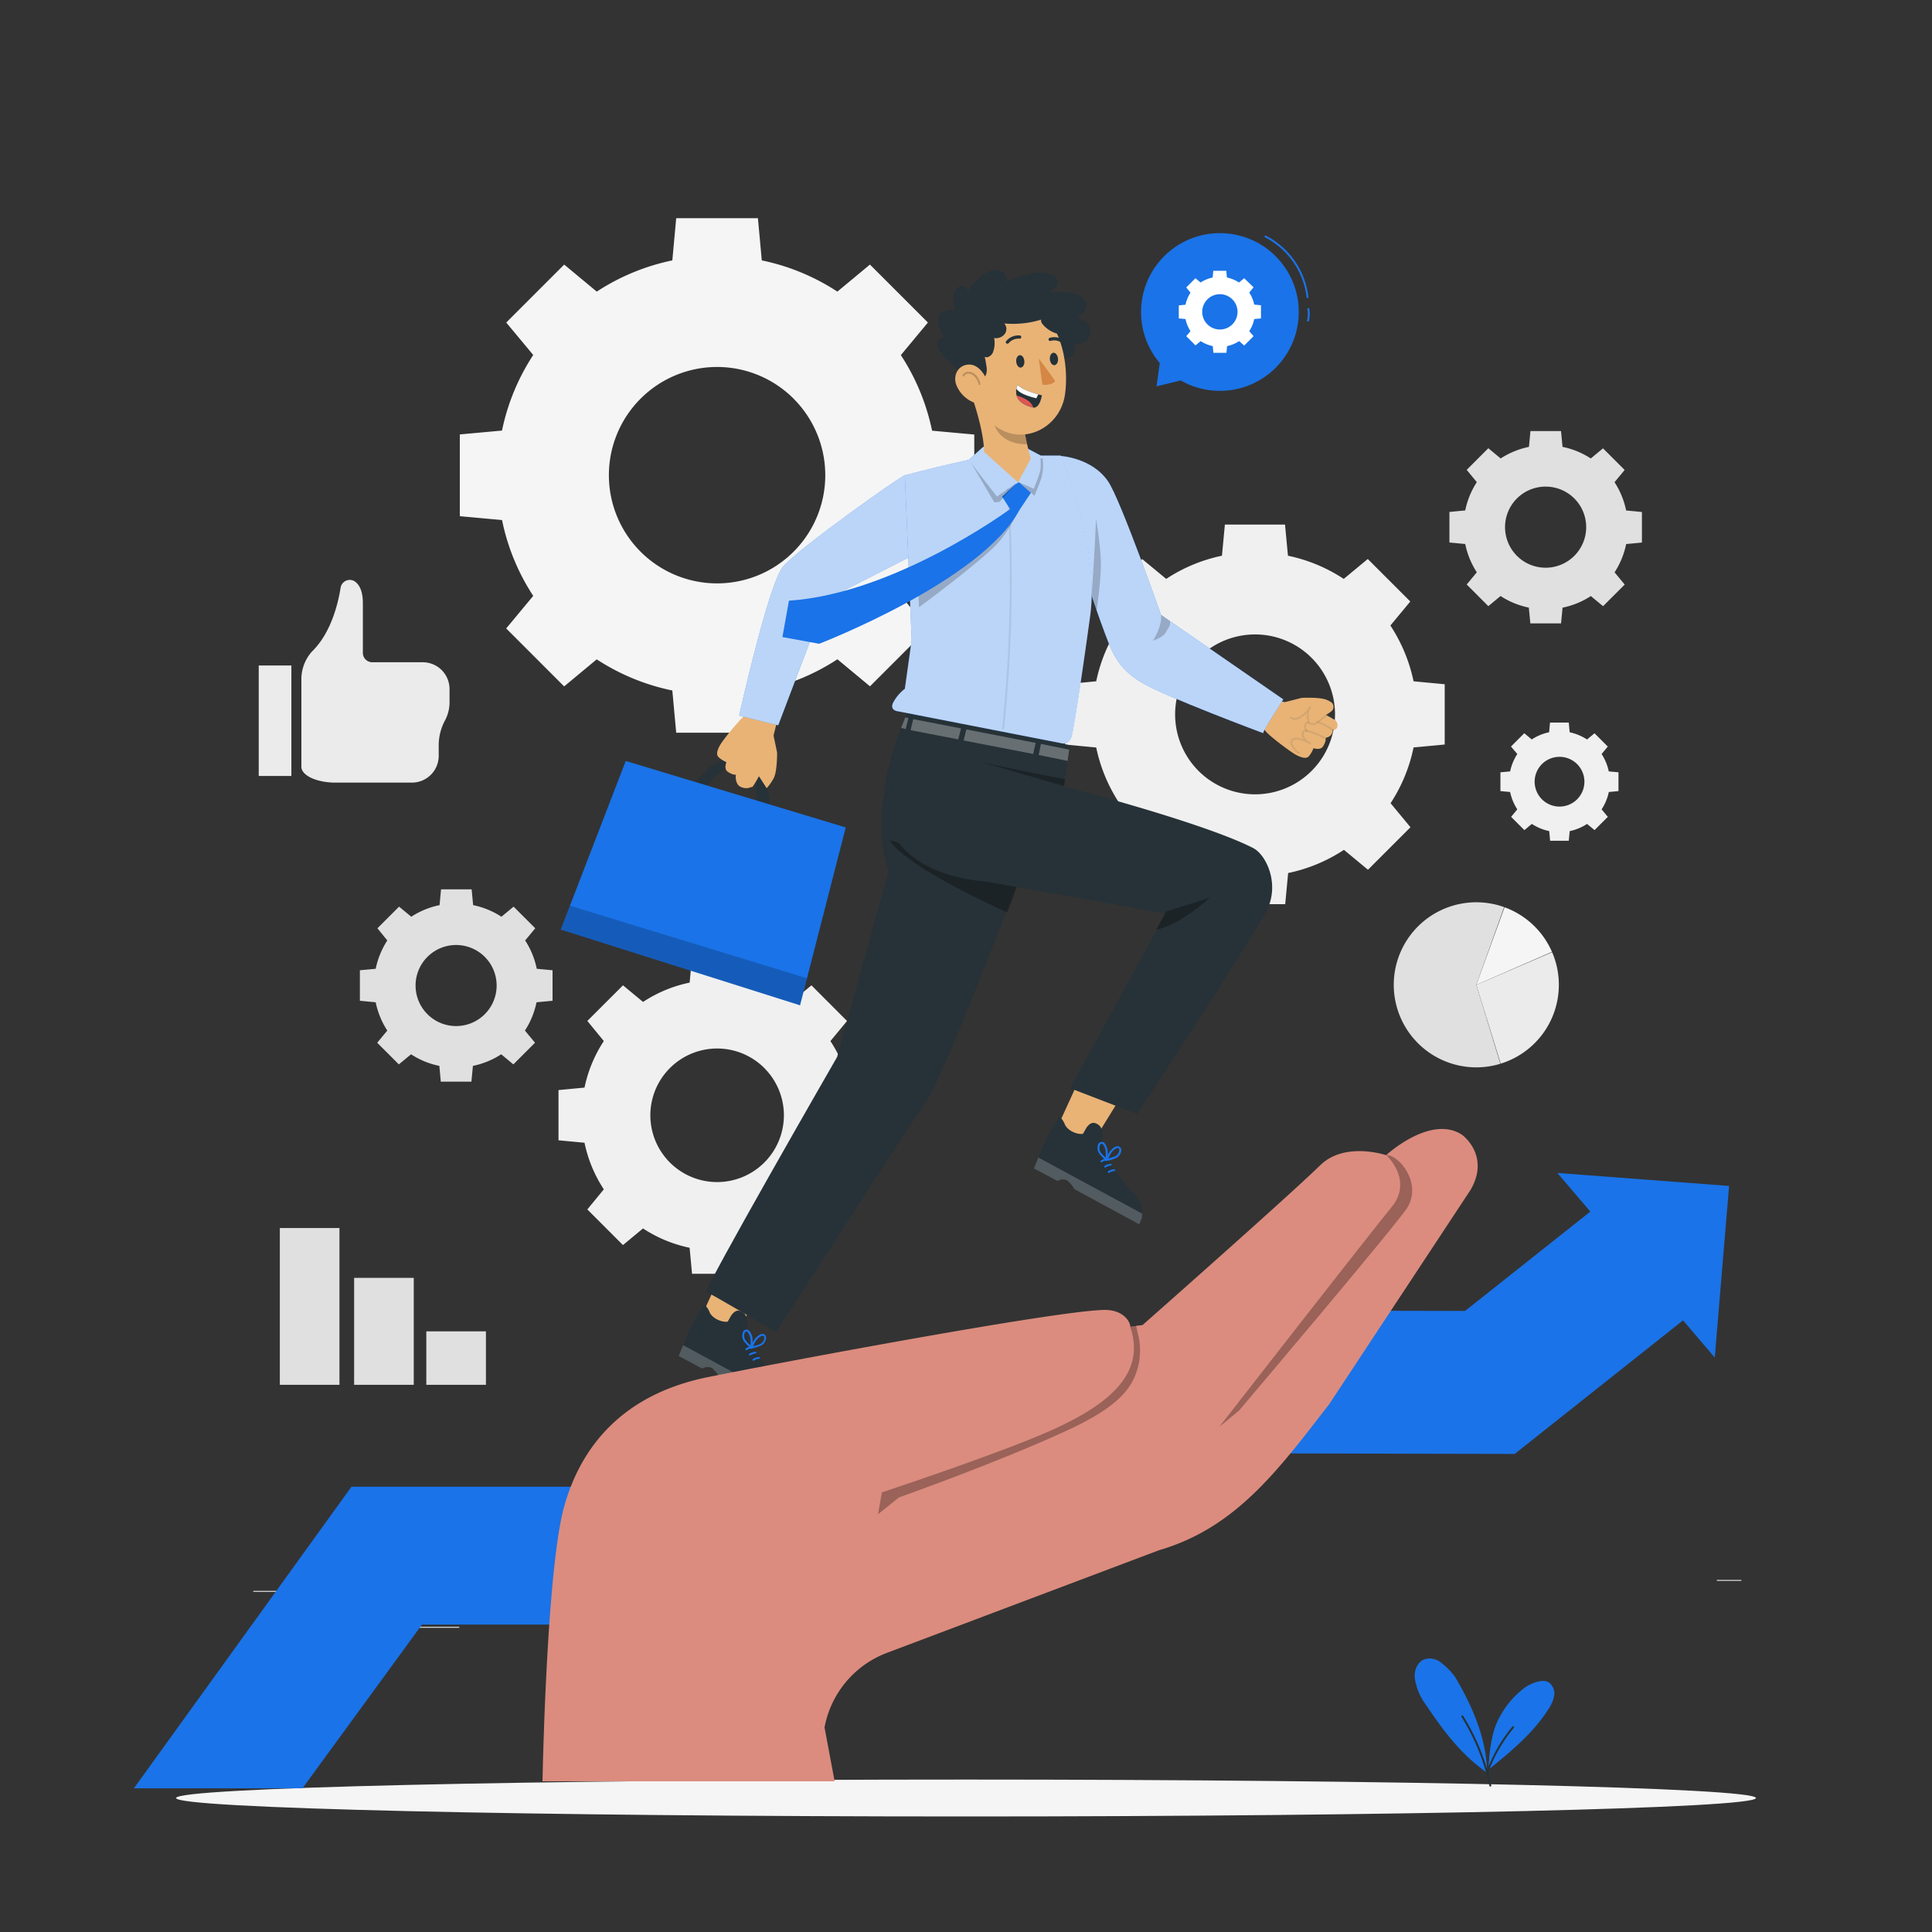
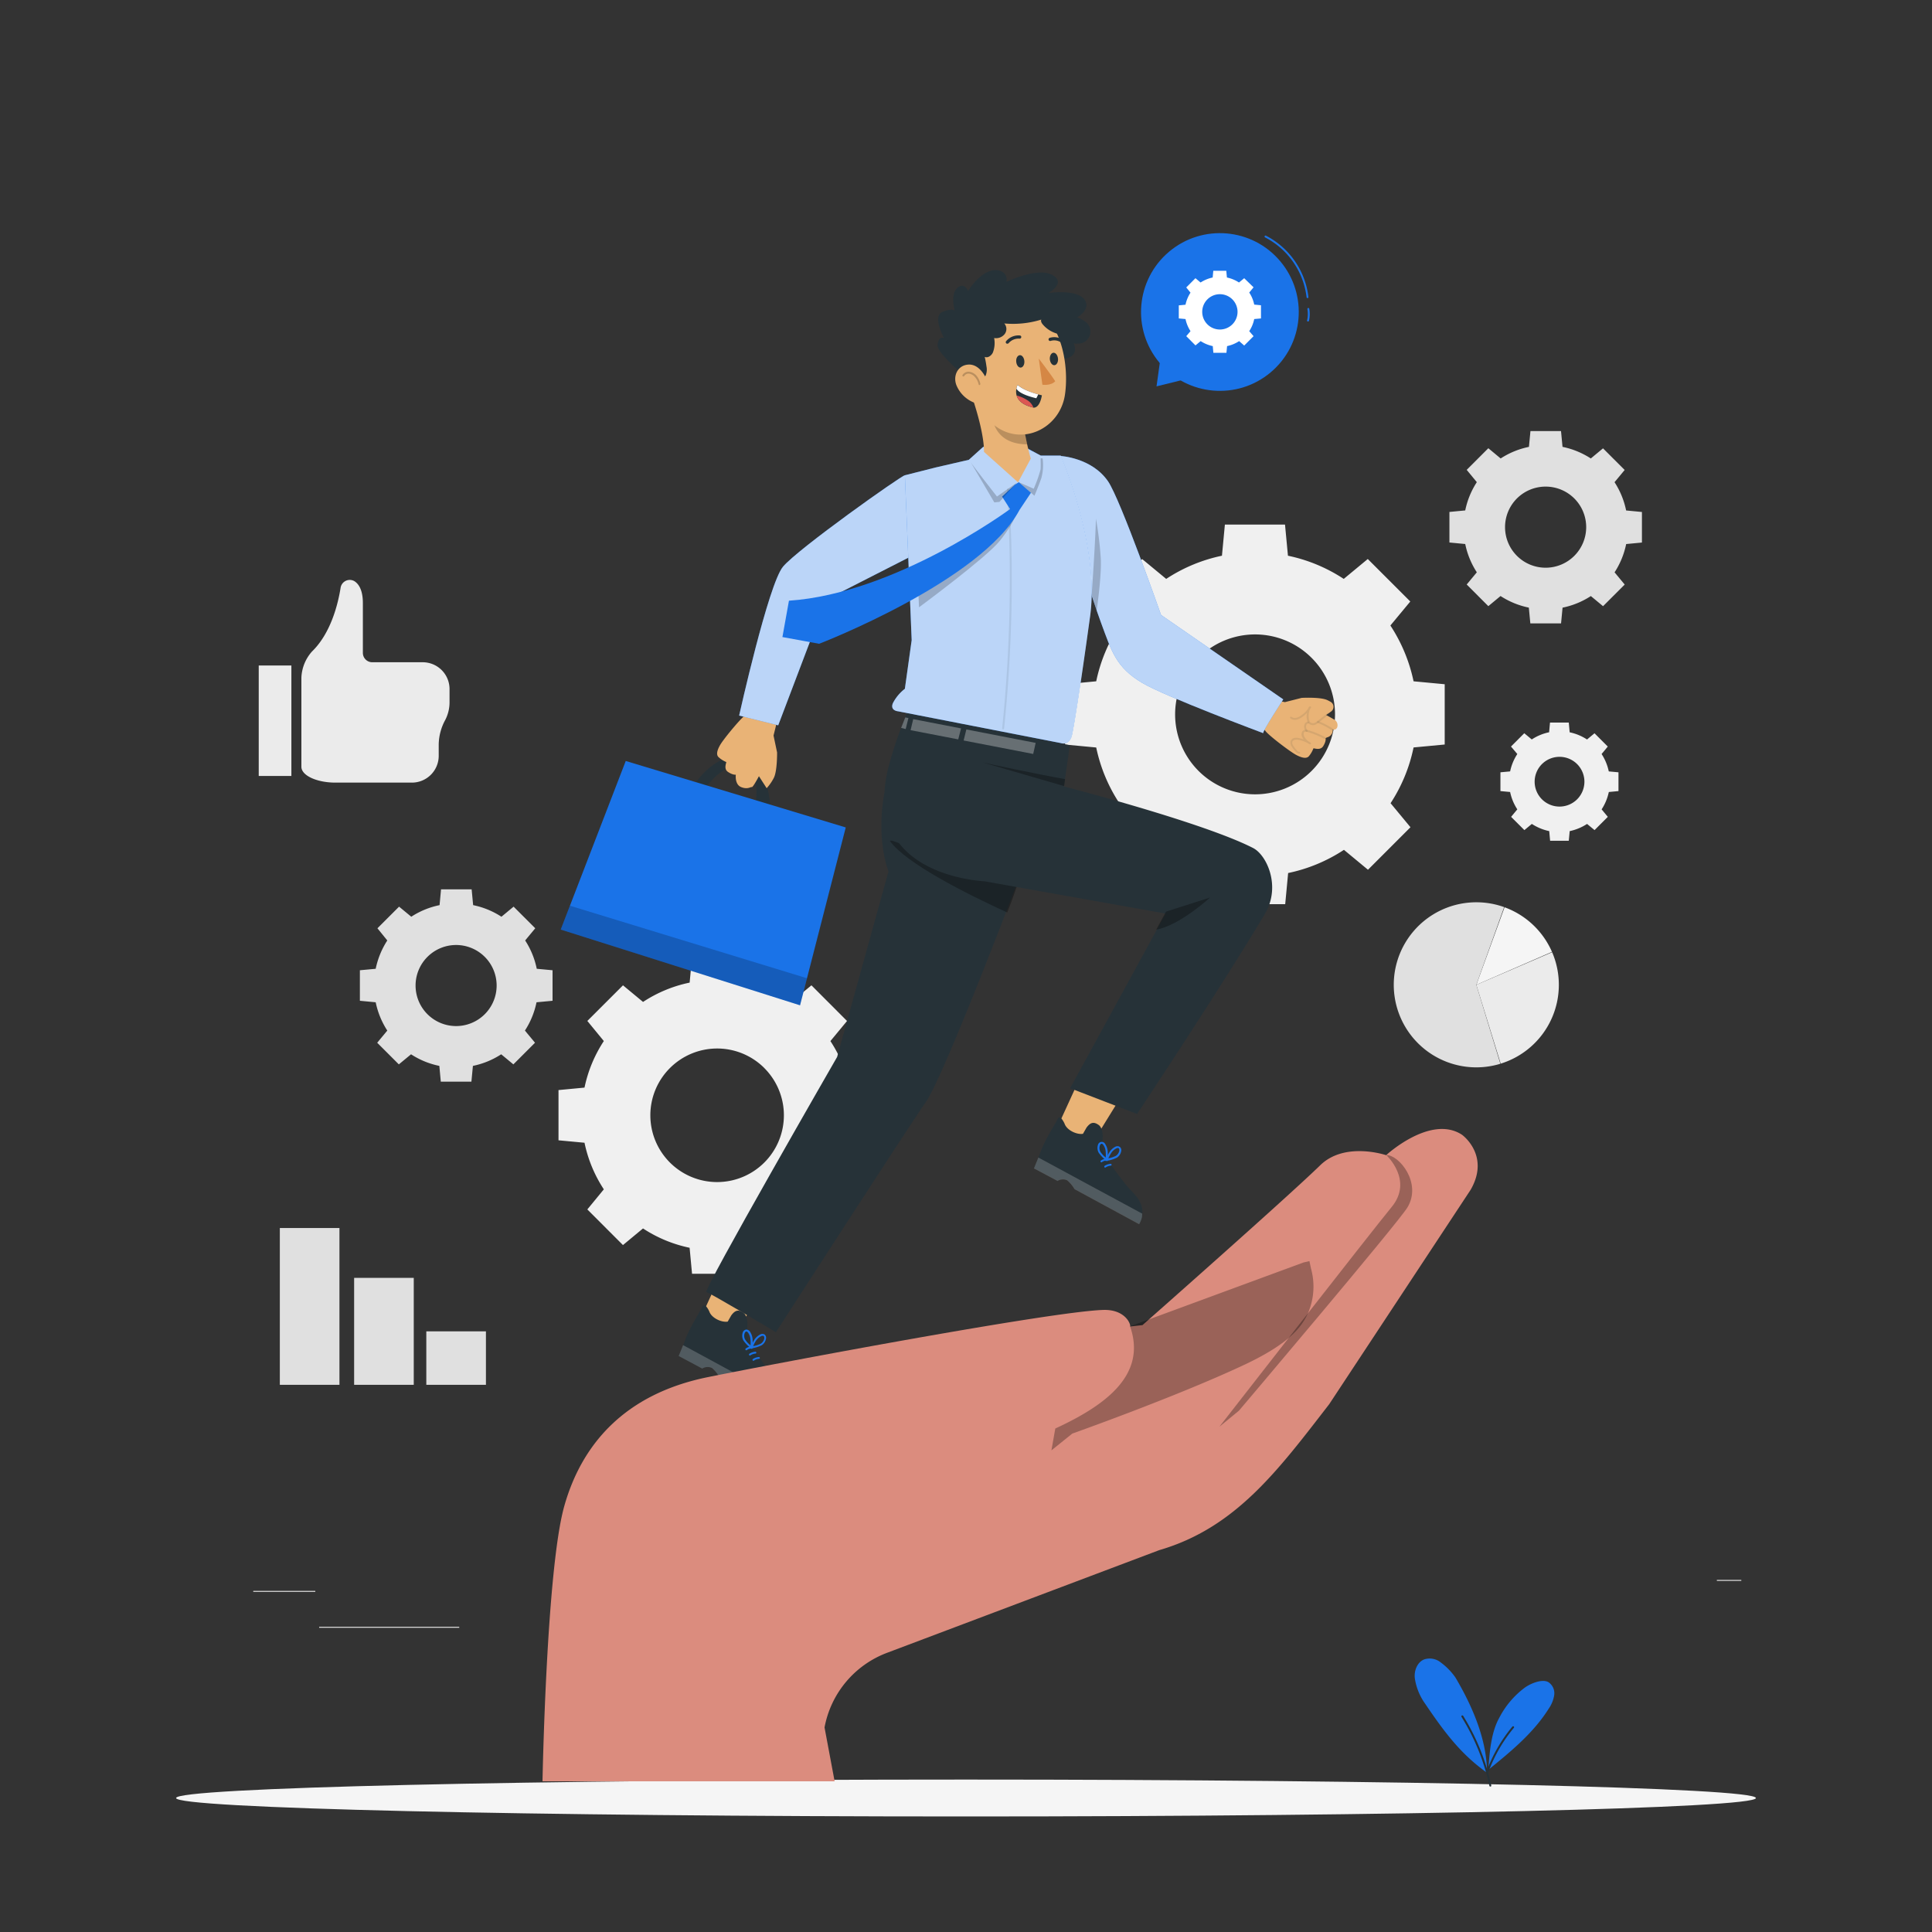
<svg xmlns="http://www.w3.org/2000/svg" viewBox="0 0 500 500">
  <rect x="0" y="0" width="500" height="500" fill="#333333" stroke="none" />
  <g class="layer">
    <title>Layer 1</title>
    <g id="freepik--background-complete--inject-10">
      <path d="m109.41,171.39l-13.07,0a2.43,2.43 0 0 1 -2.43,-2.39l0,-12.95c0,-2.38 -0.56,-4.61 -2.2,-5.65a2.4,2.4 0 0 0 -3.57,1.76c-0.61,3.83 -2.4,11.61 -7.4,16.45a10.81,10.81 0 0 0 -2.74,6.76l0,23.08c0,2.26 4,4.09 8.8,4.09l19.8,0a6.94,6.94 0 0 0 6.94,-6.94l0,-3a13.66,13.66 0 0 1 1.68,-6.26a9.91,9.91 0 0 0 1.12,-4.59l0,-3.43a6.94,6.94 0 0 0 -6.93,-6.93z" fill="#ebebeb" id="svg_1" />
      <rect fill="#ebebeb" height="28.59" id="svg_2" width="8.45" x="66.96" y="172.23" />
      <path d="m382.07,254.87l7.31,-20.07a21.37,21.37 0 0 1 12.27,11.54l-19.58,8.53z" fill="#f5f5f5" id="svg_3" />
      <path d="m382.07,254.87l6.23,20.43a21.36,21.36 0 1 1 -6.23,-41.79a21.32,21.32 0 0 1 7.21,1.25l-7.21,20.11z" fill="#e0e0e0" id="svg_4" />
      <path d="m382.07,254.87l19.62,-8.44a21.35,21.35 0 0 1 -13.31,28.84l-6.31,-20.4z" fill="#ebebeb" id="svg_5" />
      <path d="m156.27,269.42a34.9,34.9 0 0 0 -5,12.05l-6.73,0.64l0,13l6.73,0.63a34.87,34.87 0 0 0 5,12.06l-4.27,5.2l9.22,9.22l5.19,-4.3a34.87,34.87 0 0 0 12.06,5l0.63,6.73l13,0l0.64,-6.73a34.9,34.9 0 0 0 12.05,-5l5.2,4.3l9.22,-9.22l-4.3,-5.19a34.65,34.65 0 0 0 5,-12.06l6.74,-0.63l0,-13l-6.74,-0.64a34.68,34.68 0 0 0 -5,-12.05l4.3,-5.2l-9.21,-9.23l-5.2,4.3a34.68,34.68 0 0 0 -12.05,-5l-0.64,-6.74l-13,0l-0.63,6.74a34.65,34.65 0 0 0 -12.06,5l-5.19,-4.3l-9.23,9.22l4.27,5.2zm41.54,7a17.28,17.28 0 1 1 -24.44,0a17.28,17.28 0 0 1 24.44,-0.01l0,0.01z" fill="#f0f0f0" id="svg_6" />
-       <path d="m138,91.87a56.49,56.49 0 0 0 -8.08,19.56l-10.92,1l0,21.16l10.93,1a56.28,56.28 0 0 0 8.07,19.62l-7,8.43l15,15l8.43,-7a56.65,56.65 0 0 0 19.57,8.06l1,10.92l21.16,0l1,-10.92a56.49,56.49 0 0 0 19.56,-8.08l8.43,7l15,-15l-7,-8.43a56.66,56.66 0 0 0 8.07,-19.56l10.92,-1l0,-21.17l-10.92,-1a56.65,56.65 0 0 0 -8.08,-19.56l7,-8.43l-15,-15l-8.43,7a56.49,56.49 0 0 0 -19.56,-8.08l-1,-10.92l-21.15,0l-1,10.92a56.65,56.65 0 0 0 -19.56,8.08l-8.43,-7l-15,15l6.99,8.4zm67.41,11.34a28,28 0 1 1 -39.66,0a28,28 0 0 1 39.67,0l-0.01,0z" fill="#f5f5f5" id="svg_7" />
      <path d="m289.7,161.88a41.81,41.81 0 0 0 -6,14.44l-8.06,0.76l0,15.61l8.06,0.76a41.68,41.68 0 0 0 6,14.43l-5.15,6.22l11,11l6.22,-5.15a41.57,41.57 0 0 0 14.43,6l0.8,8.05l15.61,0l0.76,-8.06a41.61,41.61 0 0 0 14.44,-6l6.22,5.15l11,-11l-5.15,-6.22a41.66,41.66 0 0 0 5.95,-14.43l8.06,-0.76l0,-15.6l-8.06,-0.76a42,42 0 0 0 -6,-14.44l5.15,-6.21l-11,-11l-6.22,5.15a41.61,41.61 0 0 0 -14.44,-6l-0.76,-8.06l-15.56,0l-0.76,8.06a41.74,41.74 0 0 0 -14.43,6l-6.22,-5.14l-11,11l5.11,6.2zm49.74,8.37a20.69,20.69 0 1 1 -29.26,0a20.69,20.69 0 0 1 29.26,0z" fill="#f0f0f0" id="svg_8" />
      <path d="m100.23,243.39a21.49,21.49 0 0 0 -3,7.33l-4.09,0.38l0,7.9l4.09,0.39a21.32,21.32 0 0 0 3,7.32l-2.61,3.15l5.6,5.6l3.16,-2.61a21,21 0 0 0 7.32,3l0.38,4.09l7.92,0l0.39,-4.09a21.13,21.13 0 0 0 7.32,-3l3.15,2.61l5.6,-5.6l-2.61,-3.15a21.13,21.13 0 0 0 3,-7.32l4.15,-0.39l0,-7.9l-4.09,-0.38a21.1,21.1 0 0 0 -3,-7.33l2.61,-3.15l-5.6,-5.6l-3.15,2.61a21.13,21.13 0 0 0 -7.32,-3l-0.39,-4.09l-7.92,0l-0.38,4.09a21,21 0 0 0 -7.32,3l-3.16,-2.61l-5.6,5.6l2.55,3.15zm25.23,4.25a10.49,10.49 0 1 1 -14.84,0a10.49,10.49 0 0 1 14.84,0z" fill="#e0e0e0" id="svg_9" />
      <path d="m382.2,124.78a21.18,21.18 0 0 0 -3,7.32l-4.09,0.39l0,7.91l4.09,0.39a21.18,21.18 0 0 0 3,7.32l-2.62,3.16l5.6,5.6l3.16,-2.62a21.18,21.18 0 0 0 7.32,3l0.39,4.09l7.95,0l0.39,-4.08a21.18,21.18 0 0 0 7.32,-3l3.16,2.62l5.6,-5.6l-2.62,-3.16a21.18,21.18 0 0 0 3,-7.32l4.08,-0.39l0,-7.91l-4.09,-0.39a21.18,21.18 0 0 0 -3,-7.32l2.62,-3.16l-5.6,-5.6l-3.16,2.62a21.18,21.18 0 0 0 -7.32,-3l-0.39,-4.09l-7.91,0l-0.39,4.09a21.18,21.18 0 0 0 -7.32,3l-3.19,-2.65l-5.6,5.6l2.62,3.18zm25.23,4.22a10.5,10.5 0 1 1 -14.85,0a10.52,10.52 0 0 1 14.85,0z" fill="#e0e0e0" id="svg_10" />
      <path d="m392.68,195.14a13,13 0 0 0 -1.86,4.5l-2.51,0.23l0,4.86l2.51,0.24a12.94,12.94 0 0 0 1.86,4.49l-1.61,1.94l3.44,3.43l1.93,-1.6a13.18,13.18 0 0 0 4.5,1.86l0.23,2.5l4.83,0l0.24,-2.5a13.13,13.13 0 0 0 4.49,-1.86l1.94,1.6l3.43,-3.43l-1.6,-1.94a13.13,13.13 0 0 0 1.86,-4.49l2.5,-0.24l0,-4.86l-2.51,-0.23a13.18,13.18 0 0 0 -1.86,-4.5l1.6,-1.93l-3.43,-3.44l-1.94,1.61a12.94,12.94 0 0 0 -4.49,-1.86l-0.23,-2.52l-4.86,0l-0.23,2.51a12.86,12.86 0 0 0 -4.49,1.86l-1.94,-1.61l-3.44,3.44l1.64,1.94zm15.48,2.61a6.44,6.44 0 1 1 -9.11,0a6.45,6.45 0 0 1 9.11,0z" fill="#f0f0f0" id="svg_11" />
      <rect fill="#e0e0e0" height="40.58" id="svg_12" width="15.43" x="72.42" y="317.81" />
      <rect fill="#e0e0e0" height="27.68" id="svg_13" width="15.43" x="91.65" y="330.71" />
      <rect fill="#e0e0e0" height="13.84" id="svg_14" width="15.43" x="110.33" y="344.55" />
      <rect fill="#e0e0e0" height="0.25" id="svg_18" width="16.06" x="65.54" y="411.72" />
      <rect fill="#e0e0e0" height="0.25" id="svg_19" width="53.53" x="184.22" y="409.01" />
      <rect fill="#e0e0e0" height="0.25" id="svg_20" width="36.25" x="82.6" y="421.01" />
      <rect fill="#e0e0e0" height="0.25" id="svg_22" width="6.33" x="444.32" y="408.88" />
    </g>
    <g id="freepik--Shadow--inject-10">
      <path d="m454.43,465.33c0,2.63 -91.53,4.77 -204.43,4.77s-204.43,-2.1 -204.43,-4.77s91.53,-4.78 204.43,-4.78s204.43,2.14 204.43,4.78z" fill="#f5f5f5" id="svg_24" />
    </g>
    <g id="freepik--Plant--inject-10">
      <path d="m376.66,434.13a16.68,16.68 0 0 0 -3.77,-3.87a4.56,4.56 0 0 0 -4.33,-0.8c-1.82,0.74 -2.65,3 -2.4,4.92a15.24,15.24 0 0 0 2.29,6c4.72,6.92 9.09,13.25 16.38,18.39c0,-8.56 -3.83,-17.31 -8.17,-24.64z" fill="#1A73E8" id="svg_25" />
      <path d="m400.71,435.33c-1.63,-0.9 -4.67,0.37 -6.16,1.48a22.69,22.69 0 0 0 -6.54,7.75c-2.29,4.09 -2.55,9.82 -2.84,13.47c5.77,-4.69 11.65,-9.49 15.61,-15.79a8.37,8.37 0 0 0 1.45,-3.57a3.44,3.44 0 0 0 -1.52,-3.34z" fill="#1A73E8" id="svg_26" />
      <path d="m385.69,462.36a0.25,0.25 0 0 1 -0.24,-0.2a56.16,56.16 0 0 0 -7.21,-17.83a0.26,0.26 0 0 1 0.08,-0.35a0.26,0.26 0 0 1 0.35,0.09a56.83,56.83 0 0 1 7.27,18a0.26,0.26 0 0 1 -0.19,0.3l-0.06,-0.01z" fill="#263238" id="svg_27" />
      <path d="m384.93,458.83l-0.08,0a0.25,0.25 0 0 1 -0.15,-0.32a39,39 0 0 1 6.7,-11.67a0.25,0.25 0 0 1 0.39,0.32a38.37,38.37 0 0 0 -6.62,11.52a0.25,0.25 0 0 1 -0.24,0.15z" fill="#263238" id="svg_28" />
    </g>
    <g id="freepik--Arrow--inject-10">
-       <polygon fill="#1A73E8" id="svg_29" points="425.27 305.24 403.05 303.56 411.57 313.56 379.15 339.27 324.85 339.15 241.1 384.76 90.96 384.76 34.65 462.81 78.28 462.81 109.21 420.44 241.1 420.44 324.76 376.13 392 376.28 435.57 341.71 443.78 351.34 445.63 329.13 447.49 306.92 425.27 305.24" />
-     </g>
+       </g>
    <g id="freepik--speech-bubble--inject-10">
      <circle cx="315.7" cy="80.72" fill="#1A73E8" id="svg_30" r="20.41" transform="translate(22.18 222.25) rotate(-40.08)" />
      <polygon fill="#1A73E8" id="svg_31" points="305.46 93.01 300.22 93.43 299.31 99.99 305.64 98.43 305.46 93.01" />
      <path d="m338.38,77.15a0.24,0.24 0 0 1 -0.24,-0.22a20.07,20.07 0 0 0 -10.74,-15.49a0.26,0.26 0 0 1 -0.11,-0.34a0.25,0.25 0 0 1 0.33,-0.11a20.56,20.56 0 0 1 11,15.89a0.24,0.24 0 0 1 -0.22,0.27l-0.02,0z" fill="#1A73E8" id="svg_32" />
      <path d="m338.51,83.21l-0.05,0a0.25,0.25 0 0 1 -0.19,-0.3a7.14,7.14 0 0 0 0.08,-2.91a0.25,0.25 0 0 1 0.2,-0.29a0.24,0.24 0 0 1 0.29,0.2a7.58,7.58 0 0 1 -0.08,3.11a0.26,0.26 0 0 1 -0.25,0.19z" fill="#1A73E8" id="svg_33" />
      <path d="m308.1,75.74a9.14,9.14 0 0 0 -1.29,3.12l-1.74,0.17l0,3.38l1.74,0.16a9.19,9.19 0 0 0 1.29,3.13l-1.1,1.3l2.39,2.39l1.34,-1.11a9.19,9.19 0 0 0 3.13,1.29l0.16,1.74l3.38,0l0.17,-1.74a9.14,9.14 0 0 0 3.12,-1.29l1.31,1.15l2.42,-2.43l-1.12,-1.3a8.81,8.81 0 0 0 1.29,-3.13l1.75,-0.16l0,-3.41l-1.75,-0.17a8.76,8.76 0 0 0 -1.29,-3.12l1.12,-1.35l-2.42,-2.36l-1.35,1.11a9.14,9.14 0 0 0 -3.12,-1.29l-0.17,-1.74l-3.36,0l-0.16,1.74a9.19,9.19 0 0 0 -3.13,1.29l-1.33,-1.11l-2.38,2.39l1.1,1.35zm10.84,1.74a4.57,4.57 0 1 1 -6.47,0a4.57,4.57 0 0 1 6.47,0z" fill="#fff" id="svg_34" />
    </g>
    <g id="freepik--Character--inject-10">
      <path d="m180.14,202.44s5.36,-8 12.09,-6.34s7.13,12.64 7.13,12.64l-3.73,-1.29s1.22,-7.95 -3.57,-9.08s-9.27,5.27 -9.27,5.27l-2.15,-1.14" fill="#263238" id="svg_35" />
      <polygon fill="#1A73E8" id="svg_36" points="145.12 240.57 147.16 235.27 161.94 196.94 218.88 214.14 207.05 260.17 145.12 240.57" />
      <path d="m193.15,184.9c-0.87,0.29 -5.75,6.15 -6.73,7.82s-1.09,2.76 -0.34,3.33a6.67,6.67 0 0 0 1.84,1.15c0.23,0 -0.81,1.73 0.51,2.59s2,0.69 2,0.69s-0.34,2.53 1.38,3.22s2.47,-0.12 2.76,0s1.84,-2.82 1.84,-2.82l2,3.1a12.08,12.08 0 0 0 1.84,-2.64c0.92,-1.73 0.86,-6.61 0.86,-6.61l-0.92,-4.37l1.56,-6.27s-7.59,-1 -7.65,-0.85s-0.95,1.66 -0.95,1.66z" fill="#e9b376" id="svg_37" />
      <polygon id="svg_38" opacity="0.2" points="208.85 253.17 147.5 234.4 145.12 240.57 207.05 260.17 208.85 253.17" />
      <path d="m343.06,191.08s0.21,0.68 -0.6,2s-2.57,0.4 -2.56,0.63a7,7 0 0 1 -1.07,1.88c-0.54,0.77 -1.64,0.7 -3.35,-0.2s-7.77,-5.54 -8.09,-6.39c0,0 -1.53,-0.85 -1.71,-0.9s0.54,-7.67 0.54,-7.67l6.32,1.28l4.33,-1.1s4.88,-0.27 6.64,0.58c0.31,0.14 0.59,0.29 0.85,0.44a1.49,1.49 0 0 1 0.11,2.52l-1.26,0.9s1.24,0.67 2.11,1.19a1.66,1.66 0 0 1 0.82,1.63a1.24,1.24 0 0 1 -0.09,0.39a0.93,0.93 0 0 1 -1.14,0.54a1.9,1.9 0 0 1 -1.36,2c-0.55,0.2 -0.49,0.28 -0.49,0.28z" fill="#e9b376" id="svg_39" />
      <path d="m339.82,187.66a1.81,1.81 0 0 1 -0.81,-0.19a1.37,1.37 0 0 1 -0.67,-0.83a4,4 0 0 1 -0.08,-2.14a7.48,7.48 0 0 1 -1.44,1.19a3.46,3.46 0 0 1 -1.36,0.58a1.91,1.91 0 0 1 -1.5,-0.35a0.25,0.25 0 1 1 0.31,-0.39a1.38,1.38 0 0 0 1.11,0.24a2.86,2.86 0 0 0 1.17,-0.5a7,7 0 0 0 2,-1.89l0,0a0.76,0.76 0 0 1 0.44,-0.57a0.26,0.26 0 0 1 0.27,0.09a0.26,0.26 0 0 1 0,0.28c-0.09,0.14 -0.17,0.28 -0.27,0.41a4.9,4.9 0 0 0 -0.17,2.88a0.94,0.94 0 0 0 0.41,0.55a1.21,1.21 0 0 0 1.14,0c0.56,-0.38 1.11,-0.83 1.76,-1.34l1.4,-1.11a0.25,0.25 0 0 1 0.31,0.4c-0.52,0.39 -1,0.76 -1.4,1.1c-0.65,0.52 -1.22,1 -1.8,1.36a1.4,1.4 0 0 1 -0.82,0.23z" fill="#263238" id="svg_40" opacity="0.1" />
      <path d="m336.22,195.06a1.16,1.16 0 0 1 -0.75,-0.38a8,8 0 0 1 -1.11,-1.36a1.73,1.73 0 0 1 -0.35,-1.54a1.35,1.35 0 0 1 1,-0.81a2.77,2.77 0 0 1 1.19,0.05a8.89,8.89 0 0 1 1.18,0.32a3.88,3.88 0 0 1 -0.3,-0.48a1.44,1.44 0 0 1 0.08,-1.73a1.57,1.57 0 0 1 1.51,-0.13a21.13,21.13 0 0 1 4.26,1.76a0.26,0.26 0 0 1 0.1,0.34a0.25,0.25 0 0 1 -0.34,0.1a21,21 0 0 0 -4.16,-1.72c-0.33,-0.1 -0.79,-0.2 -1,0s-0.17,0.73 0,1.12a3.69,3.69 0 0 0 1.14,1.28l0.52,0.3a0.26,0.26 0 0 1 0.08,0.34a0.24,0.24 0 0 1 -0.32,0.1a3.6,3.6 0 0 1 -0.54,-0.31a8.12,8.12 0 0 0 -2.3,-0.83a2.32,2.32 0 0 0 -1,0a0.87,0.87 0 0 0 -0.65,0.49a1.3,1.3 0 0 0 0.3,1.1a7.9,7.9 0 0 0 1,1.27c0.19,0.18 0.33,0.26 0.43,0.24a0.24,0.24 0 0 1 0.29,0.2a0.25,0.25 0 0 1 -0.2,0.29l-0.06,-0.01z" fill="#263238" id="svg_41" opacity="0.1" />
      <path d="m338.15,189.39a0.27,0.27 0 0 1 -0.2,-0.09a2.17,2.17 0 0 1 -0.44,-1.14a1.53,1.53 0 0 1 0.18,-0.87a1.05,1.05 0 0 1 0.8,-0.53a0.26,0.26 0 0 1 0.27,0.23a0.26,0.26 0 0 1 -0.23,0.27a0.53,0.53 0 0 0 -0.41,0.28a1.08,1.08 0 0 0 -0.11,0.59a1.54,1.54 0 0 0 0.34,0.86a0.26,0.26 0 0 1 0,0.35a0.3,0.3 0 0 1 -0.2,0.05z" fill="#263238" id="svg_42" opacity="0.1" />
      <path d="m344.84,189a0.28,0.28 0 0 1 -0.13,0a20,20 0 0 0 -3.68,-1.9a0.25,0.25 0 0 1 -0.14,-0.32a0.24,0.24 0 0 1 0.32,-0.14a19.68,19.68 0 0 1 3.76,1.94a0.24,0.24 0 0 1 0.08,0.34a0.25,0.25 0 0 1 -0.21,0.08z" fill="#263238" id="svg_43" opacity="0.1" />
      <polygon fill="#e9b376" id="svg_44" points="191.12 319.78 181.65 340.43 190.31 345.17 203.19 324.31 191.12 319.78" />
      <path d="m183.57,339.41c0.57,1.69 3.16,2.89 4.76,2.62l0.92,-1.61c0.95,-1.27 1.79,-1.65 3.17,-0.66c0.68,0.48 1.11,1.85 1,3.49a10.32,10.32 0 0 0 0.54,4.58s4.82,6.85 6.8,8.86c1.18,1.19 2.71,2.87 2.91,4.93a8.36,8.36 0 0 1 -0.07,2a7.38,7.38 0 0 1 -0.7,1.74l-16.72,-9.06a8.69,8.69 0 0 0 -1.91,-2.29a2.63,2.63 0 0 0 -2.5,0.16l-6.1,-3.25l1,-2.46l0,0c0.26,-0.65 0.55,-1.4 0.86,-2.19c1.33,-3.39 3.78,-7 4.16,-7.92c0.64,-1.71 1.88,1.06 1.88,1.06z" fill="#263238" id="svg_45" />
      <path d="m196.64,351.37a0.26,0.26 0 0 0 -0.27,-0.17a3,3 0 0 0 -1.52,0.52c-0.24,0.17 0,0.58 0.25,0.41a2.66,2.66 0 0 1 1.34,-0.46a0.22,0.22 0 0 0 0.2,-0.3z" fill="#1A73E8" id="svg_46" />
      <path d="m195.73,350a0.26,0.26 0 0 0 -0.27,-0.17a3.06,3.06 0 0 0 -1.52,0.53c-0.24,0.16 0,0.58 0.25,0.41a2.77,2.77 0 0 1 1.34,-0.47a0.22,0.22 0 0 0 0.2,-0.29l0,-0.01z" fill="#1A73E8" id="svg_47" />
      <path d="m194.75,348.6a0.29,0.29 0 0 0 -0.27,-0.17a3.06,3.06 0 0 0 -1.48,0.57c-0.24,0.16 0,0.58 0.25,0.41a2.66,2.66 0 0 1 1.34,-0.46a0.23,0.23 0 0 0 0.2,-0.3l-0.04,-0.05z" fill="#1A73E8" id="svg_48" />
      <path d="m203.66,362.69c0,0.3 0,0.62 -0.08,0.95a7.73,7.73 0 0 1 -0.71,1.74l-16.72,-9.06a8.69,8.69 0 0 0 -1.91,-2.29a2.63,2.63 0 0 0 -2.5,0.16l-6.1,-3.25l1,-2.46l0,0l0.14,-0.36l26.88,14.57z" fill="#fff" id="svg_49" opacity="0.2" />
      <path d="m194.07,349.05l0.19,-0.44a12.16,12.16 0 0 1 0.91,-1.8a4,4 0 0 1 1.54,-1.43a1.15,1.15 0 0 1 1.12,-0.05a1.1,1.1 0 0 1 0.41,1.12a2.58,2.58 0 0 1 -1.09,1.69a9.34,9.34 0 0 1 -2.62,0.82l-0.46,0.09zm3.3,-3.34a1,1 0 0 0 -0.44,0.12a3.51,3.51 0 0 0 -1.34,1.25a9.9,9.9 0 0 0 -0.68,1.29a6.79,6.79 0 0 0 2,-0.64a2.1,2.1 0 0 0 0.89,-1.35c0,-0.22 0,-0.51 -0.18,-0.62a0.35,0.35 0 0 0 -0.25,-0.05z" fill="#1A73E8" id="svg_50" />
      <path d="m194.62,349.17l-0.36,-0.3a8.79,8.79 0 0 1 -1.89,-2a2.55,2.55 0 0 1 -0.15,-2a1.12,1.12 0 0 1 0.9,-0.78a1.2,1.2 0 0 1 1,0.58a4,4 0 0 1 0.65,2a11.43,11.43 0 0 1 -0.06,2l-0.09,0.5zm-1.46,-4.57l0,0c-0.21,0 -0.38,0.25 -0.45,0.46a2,2 0 0 0 0.13,1.61a6.46,6.46 0 0 0 1.39,1.5a8.9,8.9 0 0 0 0,-1.46a3.52,3.52 0 0 0 -0.57,-1.74c-0.09,-0.14 -0.28,-0.37 -0.5,-0.37z" fill="#1A73E8" id="svg_51" />
      <polygon fill="#e9b376" id="svg_52" points="283.06 271.18 273.6 291.83 282.25 296.57 295.13 275.71 283.06 271.18" />
      <path d="m275.51,290.81c0.58,1.69 3.16,2.89 4.76,2.62l0.92,-1.61c0.95,-1.27 1.8,-1.65 3.17,-0.66c0.68,0.48 1.11,1.85 1,3.49a10.25,10.25 0 0 0 0.54,4.57s4.83,6.86 6.8,8.87c1.18,1.19 2.71,2.87 2.91,4.93a8.89,8.89 0 0 1 -0.06,2a8.18,8.18 0 0 1 -0.71,1.74l-16.72,-9.06a8.69,8.69 0 0 0 -1.91,-2.29a2.63,2.63 0 0 0 -2.5,0.16l-6.1,-3.25l1,-2.46l0,0c0.26,-0.65 0.55,-1.4 0.86,-2.19c1.33,-3.4 3.78,-7 4.17,-7.92c0.63,-1.75 1.87,1.06 1.87,1.06z" fill="#263238" id="svg_53" />
-       <path d="m288.58,302.76a0.28,0.28 0 0 0 -0.26,-0.17a3,3 0 0 0 -1.52,0.53c-0.25,0.17 0,0.58 0.24,0.41a2.73,2.73 0 0 1 1.34,-0.46a0.23,0.23 0 0 0 0.21,-0.3l-0.01,-0.01z" fill="#1A73E8" id="svg_54" />
      <path d="m287.67,301.37a0.26,0.26 0 0 0 -0.27,-0.17a3.18,3.18 0 0 0 -1.52,0.52c-0.24,0.17 0,0.59 0.25,0.42a2.68,2.68 0 0 1 1.34,-0.47a0.22,0.22 0 0 0 0.2,-0.29l0,-0.01z" fill="#1A73E8" id="svg_55" />
      <path d="m286.69,300a0.28,0.28 0 0 0 -0.27,-0.17a3.09,3.09 0 0 0 -1.52,0.53c-0.24,0.16 0,0.58 0.25,0.41a2.66,2.66 0 0 1 1.34,-0.46a0.23,0.23 0 0 0 0.2,-0.3l0,-0.01z" fill="#1A73E8" id="svg_56" />
      <path d="m295.6,314.09a8.3,8.3 0 0 1 -0.08,1a7,7 0 0 1 -0.71,1.74l-16.72,-9.06a8.81,8.81 0 0 0 -1.9,-2.29a2.62,2.62 0 0 0 -2.5,0.16l-6.11,-3.25l1,-2.46l0,0l0.15,-0.36l26.87,14.52z" fill="#fff" id="svg_57" opacity="0.2" />
      <path d="m286,300.45l0.19,-0.44a11.86,11.86 0 0 1 0.92,-1.81a3.94,3.94 0 0 1 1.53,-1.42a1.15,1.15 0 0 1 1.12,0a1.09,1.09 0 0 1 0.41,1.12a2.58,2.58 0 0 1 -1.09,1.69a8.88,8.88 0 0 1 -2.61,0.82l-0.47,0.04zm3.3,-3.35a1,1 0 0 0 -0.44,0.13a3.43,3.43 0 0 0 -1.34,1.25a9.9,9.9 0 0 0 -0.68,1.29a7.11,7.11 0 0 0 1.95,-0.64a2.09,2.09 0 0 0 0.89,-1.35c0,-0.22 0,-0.51 -0.18,-0.62a0.36,0.36 0 0 0 -0.19,-0.06l-0.01,0z" fill="#1A73E8" id="svg_58" />
      <path d="m286.56,300.57l-0.36,-0.3a8.7,8.7 0 0 1 -1.89,-2a2.59,2.59 0 0 1 -0.15,-2a1,1 0 0 1 1.86,-0.2a4.05,4.05 0 0 1 0.66,2a12.45,12.45 0 0 1 -0.07,2l-0.05,0.5zm-1.46,-4.57l0,0c-0.22,0 -0.38,0.25 -0.46,0.46a2.08,2.08 0 0 0 0.13,1.61a6.66,6.66 0 0 0 1.39,1.5a8.9,8.9 0 0 0 0,-1.46a3.52,3.52 0 0 0 -0.57,-1.74c-0.06,-0.11 -0.26,-0.37 -0.49,-0.37z" fill="#1A73E8" id="svg_59" />
      <path d="m228.87,205.25s-2.31,10.81 1.07,20.28l-13.29,48s-34.89,60.6 -33.84,60.86s18,10.38 18,10.38s33.86,-52.53 38.77,-59.52s25.11,-60.51 25.11,-60.51l-35.82,-19.49z" fill="#263238" id="svg_60" />
      <path d="m242,209.67c-0.65,1.94 -5.37,7.26 -6.09,9.48c-0.21,0.65 -5.37,-2.18 -5.59,-1.5c4.16,5.82 19.8,13.66 30.35,18.51c1.66,-4.09 2.1,-5.88 3.44,-9.39c2.08,-5.26 4.35,-9.39 5.53,-12.42c-9.42,-2.02 -19.83,-3.61 -27.64,-4.68z" id="svg_61" opacity="0.3" />
      <path d="m324.29,219.46c-13.09,-6.69 -48.93,-15.92 -48.93,-15.92l1.5,-10.67l-42.12,-8.31a100.59,100.59 0 0 0 -5,14.76c-5.87,25.37 20,28.44 25.13,28.77l46.8,8.34l-24.72,45.2l17.32,6.67s22.4,-33.77 33.13,-51.87c4.15,-7.07 0.45,-15.15 -3.11,-16.97z" fill="#263238" id="svg_62" />
      <polygon fill="#fff" id="svg_63" opacity="0.3" points="267.39 195.12 249.39 191.64 250.09 188.78 268.03 192.26 267.39 195.12" />
-       <polygon fill="#fff" id="svg_64" opacity="0.3" points="269.39 192.53 276.7 194 276.29 196.92 268.81 195.39 269.39 192.53" />
      <polygon fill="#fff" id="svg_65" opacity="0.3" points="236.34 186.11 248.72 188.51 247.99 191.35 235.66 188.97 236.34 186.11" />
      <g id="svg_66" opacity="0.3">
        <polygon fill="#fff" id="svg_67" points="234.39 188.68 233.21 188.38 234.28 185.67 235.1 185.82 234.39 188.68" />
      </g>
      <path d="m275.39,203.44l-21.18,-6.15c0.43,0.13 13.83,3 21.43,4.35l-0.25,1.8z" id="svg_68" opacity="0.3" />
      <path d="m301.77,235.92l11.39,-3.64s-7.87,7.26 -13.94,8.31l2.55,-4.67z" id="svg_69" opacity="0.3" />
      <path d="m234.18,123c-0.81,0 -27.76,19.09 -31.55,23.67s-11.34,38.52 -11.34,38.52l10.11,2.52l12.33,-32.49l23,-11.73s5.52,-10.52 5.67,-11s-8.22,-9.49 -8.22,-9.49z" fill="#1A73E8" id="svg_70" />
      <path d="m234.18,123c-0.81,0 -27.76,19.09 -31.55,23.67s-11.34,38.52 -11.34,38.52l10.11,2.52l12.33,-32.49l23,-11.73s5.52,-10.52 5.67,-11s-8.22,-9.49 -8.22,-9.49z" fill="#fff" id="svg_71" opacity="0.7" />
      <path d="m332.11,181l-31.63,-21.85s-10.48,-29.88 -13.73,-34.6c-4.22,-6.13 -12.26,-6.54 -12.26,-6.54l4.88,25.53s2.83,10.2 5.54,17.53c2.79,7.52 3.87,11.61 10.72,15.68c5.94,3.53 31.31,13 31.31,13c-0.44,-0.19 5.17,-8.75 5.17,-8.75z" fill="#1A73E8" id="svg_72" />
      <path d="m332.11,181l-31.63,-21.85s-10.48,-29.88 -13.73,-34.6c-4.22,-6.13 -12.26,-6.54 -12.26,-6.54l4.88,25.53s2.83,10.2 5.54,17.53c2.79,7.52 3.87,11.61 10.72,15.68c5.94,3.53 31.31,13 31.31,13c-0.44,-0.19 5.17,-8.75 5.17,-8.75z" fill="#fff" id="svg_73" opacity="0.7" />
      <path d="m232.45,184.09s-2.16,-0.14 -1.38,-2.09a11.06,11.06 0 0 1 3.11,-3.74l1.76,-12.59l-1.76,-42.67l7.88,-2l8.67,-2l3.7,-3.34l10,-0.47l4.91,2.72l5.16,0c0,0.08 10.14,23.14 7.6,41.55s-4.36,30 -4.79,31.22c-0.87,2.38 -2.77,1.63 -2.77,1.63l-42.09,-8.22z" fill="#1A73E8" id="svg_74" />
      <path d="m232.45,184.09s-2.16,-0.14 -1.38,-2.09a11.06,11.06 0 0 1 3.11,-3.74l1.76,-12.59l-0.88,-21.31l-0.88,-21.36l7.88,-2l8.67,-2l3.7,-3.34l9.74,-0.47l5.2,2.72l5.16,0c0,0.08 10.14,23.14 7.6,41.55s-4.36,30 -4.79,31.22c-0.87,2.38 -2.77,1.63 -2.77,1.63l-42.12,-8.22z" fill="#fff" id="svg_75" opacity="0.7" />
      <path d="m259.59,188.76l0,0a0.25,0.25 0 0 1 -0.23,-0.27a375.37,375.37 0 0 0 1.26,-61.82a0.25,0.25 0 0 1 0.23,-0.26a0.23,0.23 0 0 1 0.26,0.23a375.24,375.24 0 0 1 -1.25,61.9a0.24,0.24 0 0 1 -0.27,0.22z" fill="#263238" id="svg_76" opacity="0.1" />
      <path d="m237.56,150.53l0.28,6.64s17.42,-12.86 20.87,-17.16c4.46,-5.54 4.8,-8.6 4.8,-8.6l-25.95,19.12z" id="svg_77" opacity="0.2" />
      <path d="m259.34,128.52l2.06,3.23s-29.6,21.86 -57.22,23.71l-1.69,9.41l9.51,1.74s42,-16.17 51.86,-34.66l2.95,-4.42l-3.15,-2.74l-1,0.64l-3.32,3.09z" fill="#1A73E8" id="svg_78" />
      <path d="m282.53,153.89s0.92,-13 1.1,-19.67a95.6,95.6 0 0 1 1.25,10.26c0.27,4.47 -1.08,13.6 -1.08,13.6l-1.27,-4.19z" id="svg_79" opacity="0.2" />
      <path d="m251.2,119.58c0.4,0.75 6.81,8.92 6.81,8.92l5.17,-3.61s-4.49,4.93 -4.52,5l-1.33,0.13l-6.13,-10.44z" id="svg_80" opacity="0.2" />
      <path d="m263.66,124.79l3.86,1.69a33.4,33.4 0 0 0 1.78,-5c0.08,-1.06 0,-2.86 0,-2.86l0.52,0a12.73,12.73 0 0 1 -0.33,5.14c-0.81,2.31 -1.78,4.54 -1.78,4.54l-4.05,-3.51z" id="svg_81" opacity="0.2" />
-       <path d="m300.48,159.13c0.29,2.08 -1,4.89 -2.09,6.68c1.31,-0.49 2.79,-1.08 3.42,-2.32s1.1,-1.33 1,-2.72l-2.33,-1.64z" id="svg_82" opacity="0.2" />
      <path d="m251.2,98.5s-8.82,-6.86 -8.55,-9.28s1.67,-1.73 1.67,-1.73s-3.19,-5.7 -0.33,-6.81s3.11,-0.15 3.11,-0.15s-1.34,-4.7 0.9,-6.22c1.71,-1.17 2.55,1 2.55,1s3.13,-5.33 7.14,-5.42c2,0.07 3,1.31 2.8,2.85l0,0.2s7.94,-3.86 11.79,-1.8s-0.95,4.69 -0.95,4.69s7.85,-1.15 9.52,2c1.33,2.47 -2.11,4.31 -2.11,4.31a7.47,7.47 0 0 1 2.37,1.29a3.12,3.12 0 0 1 -1.72,5.47l-0.07,0c-0.41,0 -1.16,0.15 -1.48,-0.13c0,0 1.47,2.8 -1.41,3.84s-4.4,-2.29 -4.4,-2.29l-20.83,8.18z" fill="#263238" id="svg_83" />
      <path d="m254.65,116.94s0.3,-4.13 -3,-14c0,0 0.52,-0.27 0.52,-0.28c-0.47,-1.38 -0.95,-2.65 -1.4,-3.76a0.16,0.16 0 0 1 0,0l14,7.86c-0.19,3.21 1.23,9.34 2,11.92l-3.3,6.15l-8.82,-7.89z" fill="#e9b376" id="svg_84" />
      <path d="m265.21,111.2l-7.95,-1.43c0.82,2.42 3.11,5.22 8.6,5.22a23.37,23.37 0 0 1 -0.65,-3.79z" id="svg_85" opacity="0.2" />
      <path d="m273.2,82.68c1.75,3.09 2.62,10 -2.48,8.79s-0.52,-14.11 2.48,-8.79z" fill="#263238" id="svg_86" />
      <path d="m250.34,92.22c1.3,8.63 1.86,13.52 6.64,17.55c7.19,6.06 17.32,1.25 18.63,-7.62c1.18,-8 -1.14,-20.75 -9.95,-23.37a12,12 0 0 0 -15.32,13.44z" fill="#e9b376" id="svg_87" />
      <path d="m263,93.63c0.08,0.89 0.61,1.56 1.19,1.5s1,-0.82 0.91,-1.71s-0.61,-1.56 -1.19,-1.5s-1.01,0.82 -0.91,1.71z" fill="#263238" id="svg_88" />
      <path d="m271.7,93c0.08,0.89 0.62,1.57 1.2,1.51s1,-0.82 0.91,-1.71s-0.62,-1.56 -1.2,-1.51s-0.99,0.86 -0.91,1.71z" fill="#263238" id="svg_89" />
      <path d="m268.83,92.79s3.2,4.17 4.26,5.88c-1.14,1.23 -3.32,0.9 -3.32,0.9l-0.94,-6.78z" fill="#d58745" id="svg_90" />
      <path d="m260.63,88.94a0.41,0.41 0 0 0 0.4,-0.13a3.39,3.39 0 0 1 2.79,-1.17a0.43,0.43 0 0 0 0.48,-0.35a0.4,0.4 0 0 0 -0.35,-0.47a4.16,4.16 0 0 0 -3.54,1.44a0.42,0.42 0 0 0 0,0.59a0.37,0.37 0 0 0 0.22,0.09z" fill="#263238" id="svg_91" />
      <path d="m275.25,88.86a0.37,0.37 0 0 0 0.19,-0.14a0.43,0.43 0 0 0 -0.08,-0.59a4.09,4.09 0 0 0 -3.72,-0.69a0.42,0.42 0 0 0 -0.25,0.54a0.41,0.41 0 0 0 0.53,0.24a3.21,3.21 0 0 1 2.94,0.59a0.42,0.42 0 0 0 0.39,0.05z" fill="#263238" id="svg_92" />
      <path d="m267.48,105.49z" fill="#263238" id="svg_93" />
      <path d="m268.7,102.07c-1.42,-0.39 -4,-1.22 -5.34,-2.48a4.13,4.13 0 0 0 -0.31,1a3.67,3.67 0 0 0 0.06,1.79c0.36,1.19 1.46,2.44 4.32,3.11l0.05,0l0,0s1.54,0.33 2.16,-3.18c0.03,0 -0.35,-0.08 -0.94,-0.24z" fill="#263238" id="svg_94" />
      <path d="m268.7,102.07l-0.5,1c-2.69,-0.64 -4.5,-1.45 -5.15,-2.46a4.13,4.13 0 0 1 0.31,-1c1.31,1.24 3.92,2.07 5.34,2.46z" fill="#fff" id="svg_95" />
      <path d="m267.43,105.47c-2.86,-0.67 -4,-1.92 -4.32,-3.11a9.47,9.47 0 0 1 3,1.37a3.61,3.61 0 0 1 1.32,1.74z" fill="#dc5753" id="svg_96" />
      <path d="m253.22,98.83a4.53,4.53 0 0 0 1.88,-1.69a4,4 0 0 0 0.19,-2.34a22.29,22.29 0 0 0 -0.45,-2.44c0.79,0.36 1.7,-0.3 2.09,-1.07a6.73,6.73 0 0 0 0.35,-3.81a2.86,2.86 0 0 0 2.71,-1a2.17,2.17 0 0 0 -0.08,-2.77a24.84,24.84 0 0 0 9.58,-1c-0.2,0.4 0.07,0.88 0.36,1.23a7.54,7.54 0 0 0 4.71,2.61c0.27,0 0.6,0 0.74,-0.2a0.66,0.66 0 0 0 0.05,-0.42a6.81,6.81 0 0 0 -2.63,-4.43a15.44,15.44 0 0 0 -4.72,-2.32a29.06,29.06 0 0 0 -8.59,-1.7a17.16,17.16 0 0 0 -8.49,1.83a4.24,4.24 0 0 0 -1.51,1.17a4.5,4.5 0 0 0 -0.7,1.67a30,30 0 0 0 -0.76,11" fill="#263238" id="svg_97" />
      <path d="m247.55,99.76a8.2,8.2 0 0 0 4.5,4.42c2.71,1.06 4.37,-1.3 3.89,-4c-0.44,-2.44 -2.38,-5.93 -5.22,-5.83s-4.19,2.92 -3.17,5.41z" fill="#e9b376" id="svg_98" />
      <path d="m253.51,99.68a0.25,0.25 0 0 1 -0.24,-0.2a4.13,4.13 0 0 0 -0.94,-1.88a2.5,2.5 0 0 0 -1.43,-0.88a1.33,1.33 0 0 0 -1.36,0.58a0.24,0.24 0 0 1 -0.34,0.1a0.25,0.25 0 0 1 -0.1,-0.34a1.83,1.83 0 0 1 1.88,-0.83a3,3 0 0 1 1.73,1a4.68,4.68 0 0 1 1,2.11a0.26,0.26 0 0 1 -0.2,0.3l0,0.04z" id="svg_99" opacity="0.2" />
    </g>
    <g id="freepik--Hand--inject-10">
      <path d="m380.61,307.9l-36.61,55.5c-13.16,17 -24.14,32 -44,37.78l-70.44,26.57a25.64,25.64 0 0 0 -16.17,19.31l2.61,13.94l-75.6,0s1,-54.68 5.62,-71.17c4.33,-15.45 15.12,-29 37.27,-33.45c18.42,-3.73 88.61,-16.93 102.22,-17.37c5.79,-0.18 7.22,3.84 6.95,4.29l3.21,-0.36s37.75,-33.31 46,-41.37c6.39,-6.24 17.06,-2.61 17.06,-2.61s11.39,-10.52 19.53,-5.35c0.02,-0.04 7.51,5.31 2.35,14.29z" fill="#db8c7e" id="svg_100" />
-       <path d="m292.46,343.26c4.44,12.68 -6.55,20.52 -19.35,26.44s-44.88,16.53 -44.88,16.53l-1,5.65l5.4,-4.34s26.38,-9.35 44,-17.56c11.2,-5.21 15.2,-9.44 17.06,-13.76a17.33,17.33 0 0 0 0.71,-11.41l-0.4,-1.91l-1.54,0.36z" id="svg_101" opacity="0.3" />
+       <path d="m292.46,343.26c4.44,12.68 -6.55,20.52 -19.35,26.44l-1,5.65l5.4,-4.34s26.38,-9.35 44,-17.56c11.2,-5.21 15.2,-9.44 17.06,-13.76a17.33,17.33 0 0 0 0.71,-11.41l-0.4,-1.91l-1.54,0.36z" id="svg_101" opacity="0.3" />
      <path d="m358.75,298.92s7.15,6.52 1.38,13.49c-4.86,5.87 -44.55,56.82 -44.55,56.82l5.06,-4.15s41,-48.36 43.6,-52.59c3.83,-6.32 -2.17,-13.64 -5.49,-13.57z" id="svg_102" opacity="0.3" />
    </g>
  </g>
</svg>